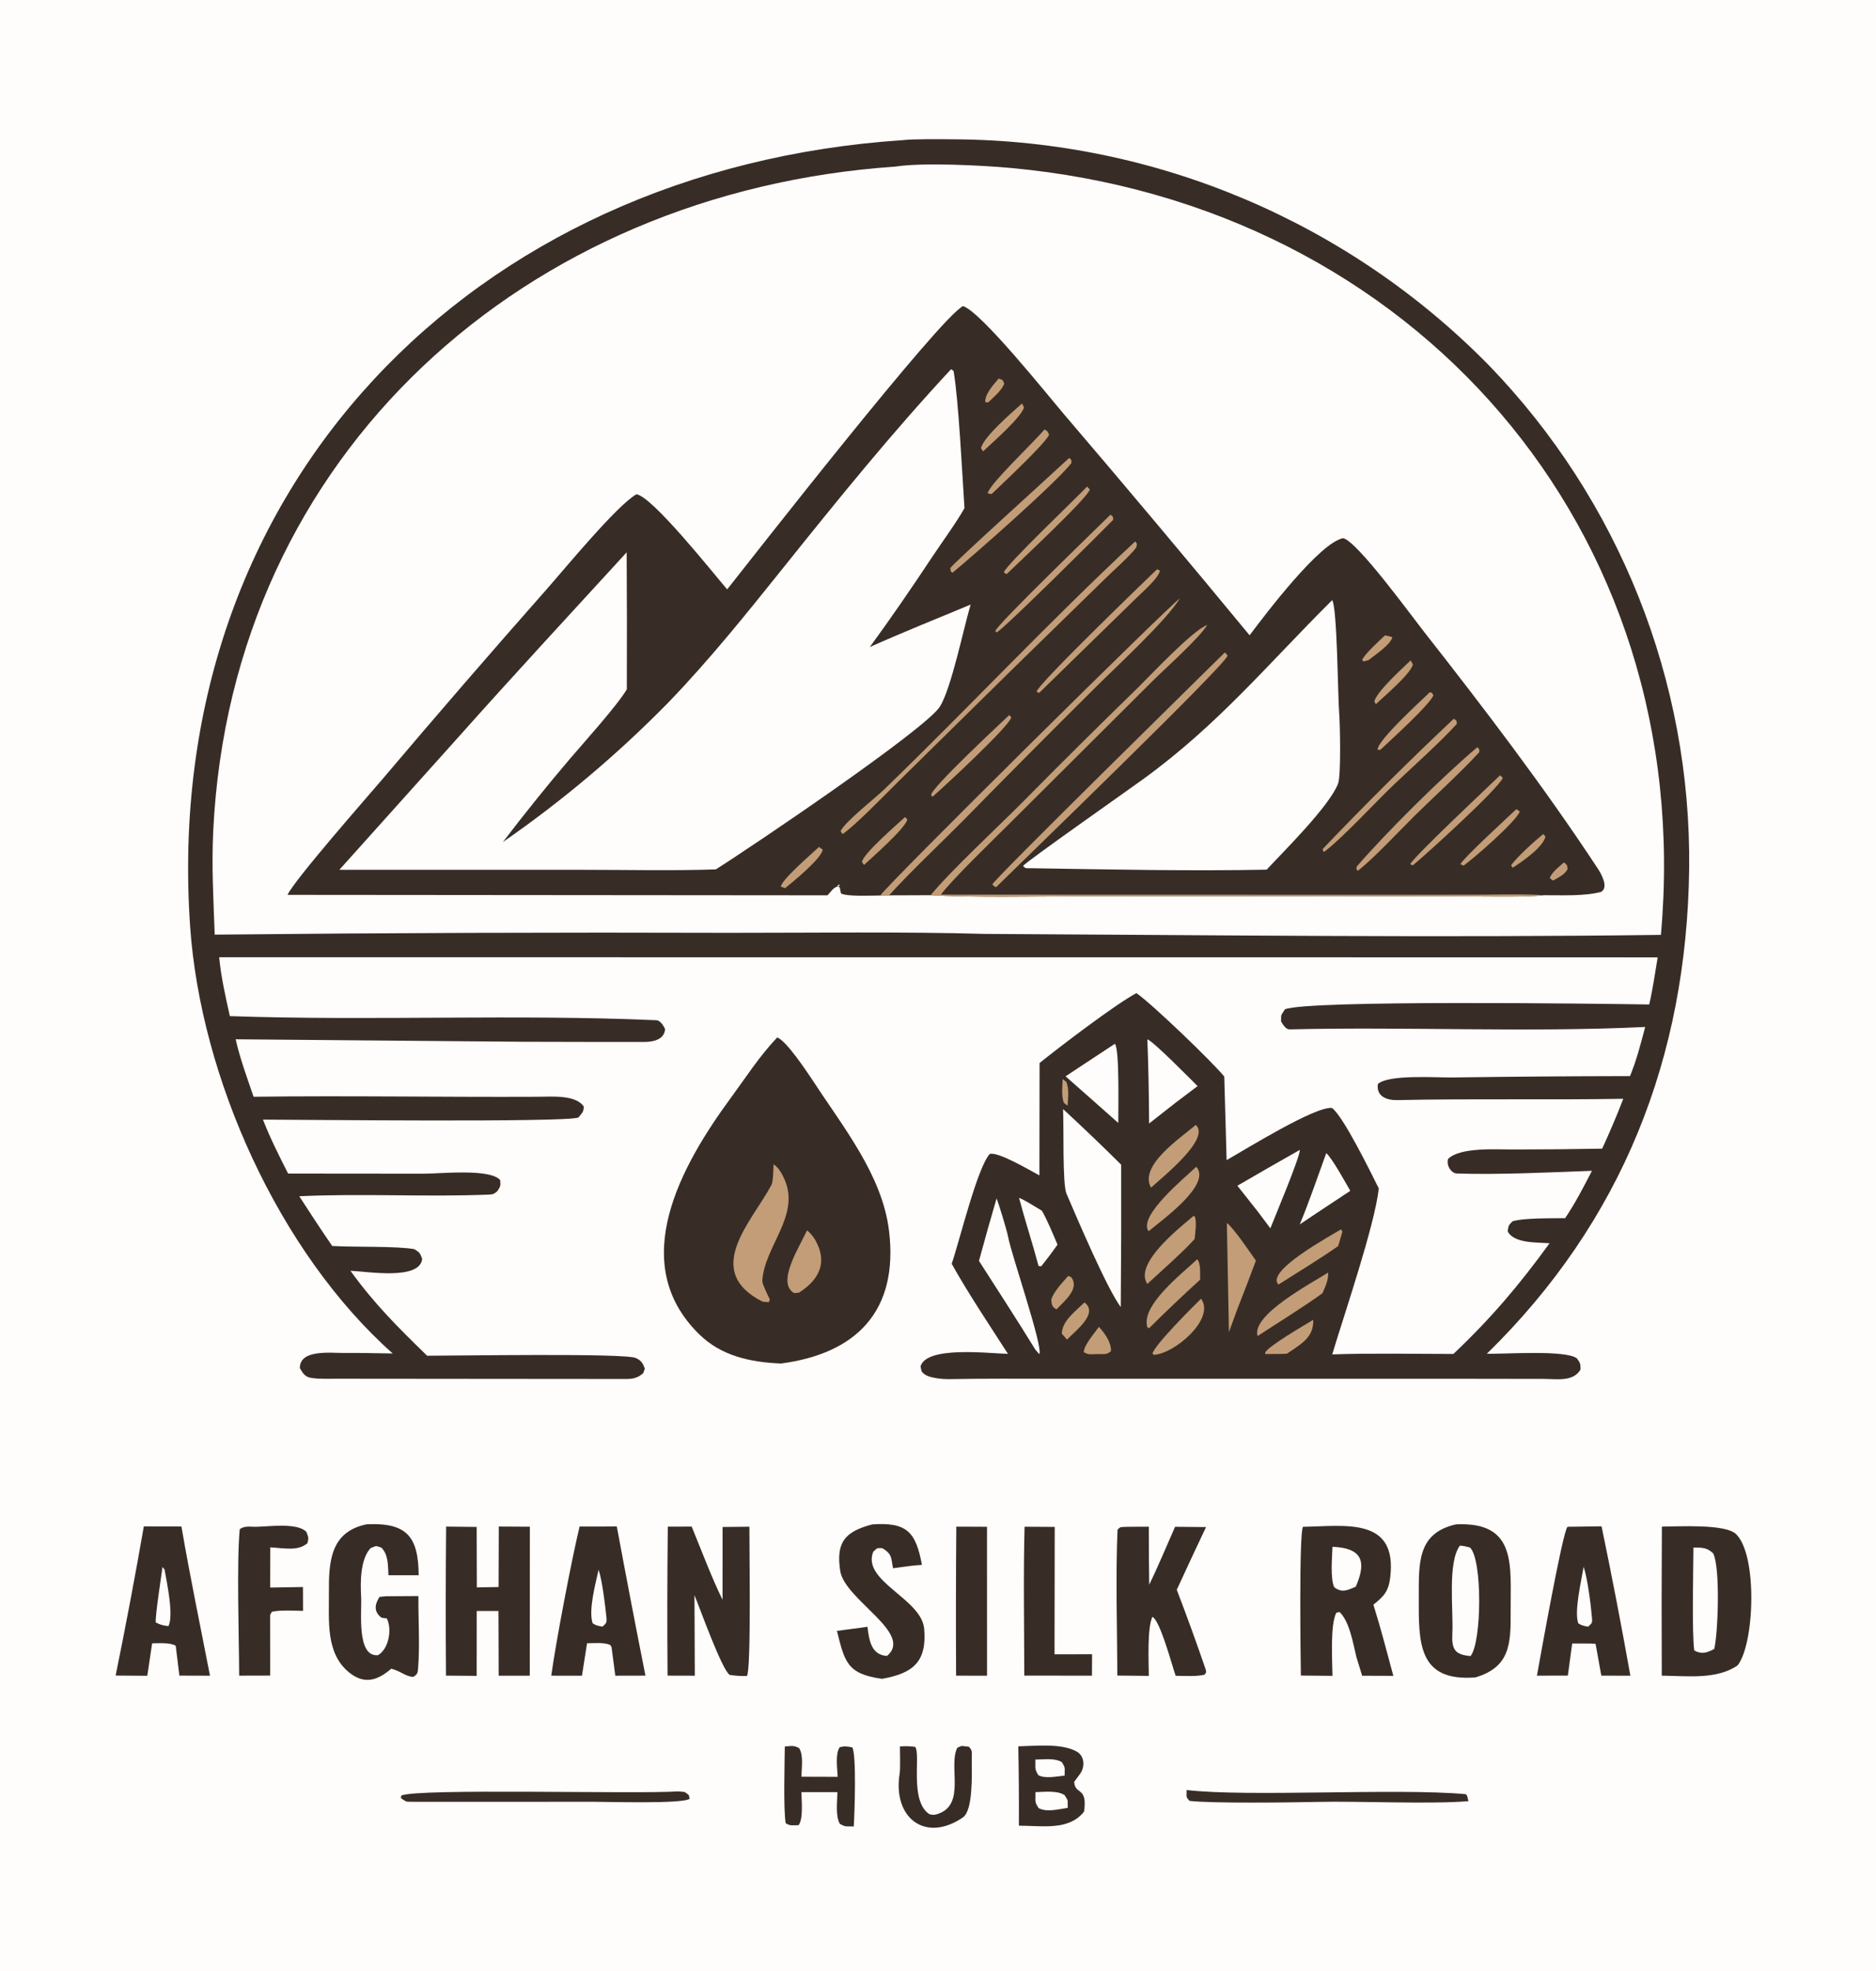
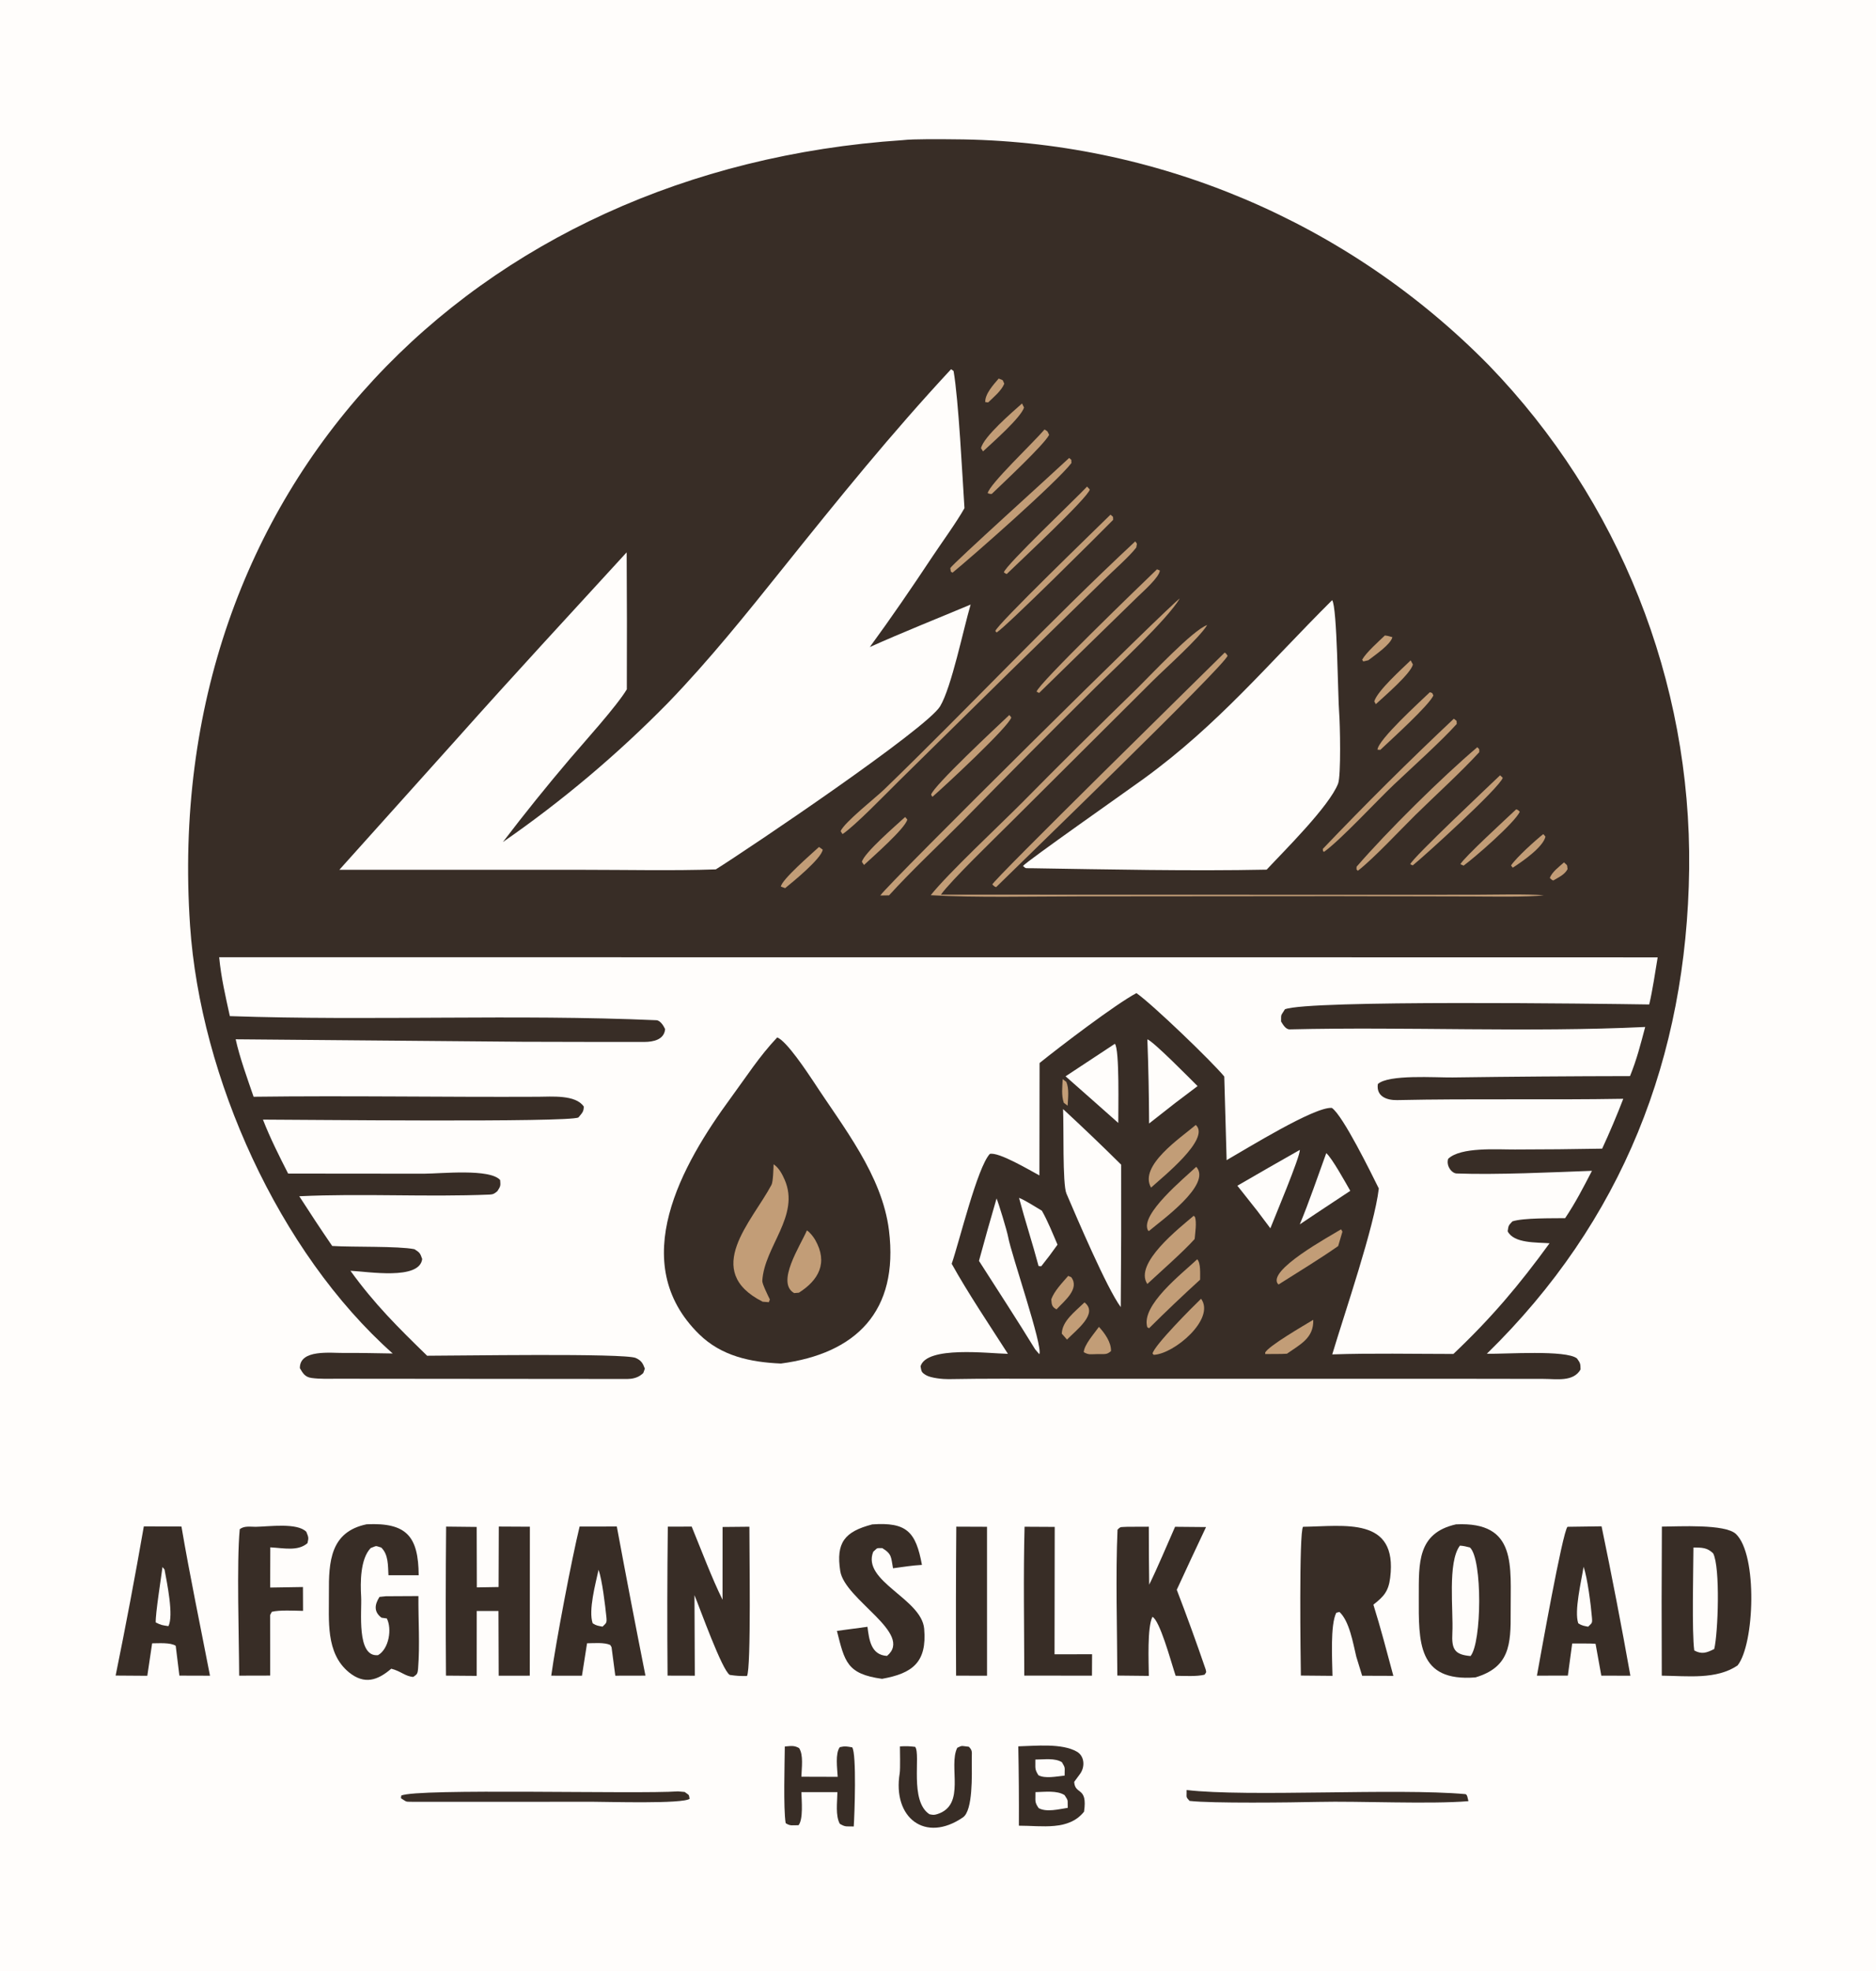
<svg xmlns="http://www.w3.org/2000/svg" width="621" height="652" viewBox="0 0 621 652" fill="none">
  <path d="M0 0H621V652H0V0Z" fill="#FFFDFB" />
  <path d="M298.75 46.369C302.371 45.929 312.11 46.047 315.859 46.088C382.473 46.434 446.193 73.351 492.876 120.865C536.053 165.501 559.871 225.369 559.155 287.463C558.35 349.793 537.035 404.055 492.177 447.854C498.217 447.991 518.411 446.499 522.019 449.407C523.131 450.941 523.177 451.158 523.196 453.056C520.822 457.205 515.298 456.185 511.002 456.17C488.855 456.092 466.708 456.129 444.561 456.135L349.812 456.129C337.872 456.108 325.913 456.034 313.972 456.25C312.128 456.284 308.151 455.879 306.574 454.955C304.836 453.936 305.056 453.586 304.72 452.011C306.749 445.187 327.234 447.75 333.648 447.879C327.728 438.655 320.263 427.529 315.033 418.083C317.629 410.562 323.468 386.291 327.65 381.743C330.584 381.005 340.769 387.096 344.071 388.855L344.124 351.67C350.787 346.287 369.22 332.26 376.182 328.542C381.395 332.15 401.194 351.182 405.26 356.135L406.042 383.799C412.617 380.054 435.241 366.009 440.885 366.526C444.58 369.063 453.995 388.305 456.418 393.174C454.981 405.682 445.095 434.393 441.003 448.067C453.873 447.621 468.136 447.912 481.11 447.92C493.694 435.993 502.831 425.196 512.938 411.299C508.637 410.974 501.111 411.381 499.074 407.341C499.356 405.396 499.303 405.49 500.64 404.056C504.322 402.863 513.819 403.069 518.099 402.997C521.594 397.76 524.084 392.916 526.975 387.332C514.257 387.809 495.363 388.704 482.167 388.213C480.535 388.152 478.641 385.677 479.372 383.364C483.542 379.375 495.658 380.313 501.507 380.277C511.123 380.27 520.74 380.177 530.355 379.999C532.863 374.578 535.193 369.077 537.342 363.504C512.387 363.931 487.438 363.405 462.49 363.938C459.01 364.013 455.519 362.691 456.1 358.627C459.606 355.365 475.302 356.523 480.837 356.448C500.415 356.178 519.994 356.028 539.574 355.998C541.841 350.41 543.044 345.574 544.599 339.747C505.82 341.599 465.808 339.615 426.92 340.54C425.58 340.572 424.623 338.862 424.061 337.915C424.117 335.285 423.859 336.333 425.34 333.892C433.114 330.767 528.872 332.04 545.93 332.301C547.059 327.513 547.898 321.674 548.725 316.729L525.844 316.707L72.553 316.676C73.2 323.431 74.633 329.539 76.085 336.155C122.982 337.777 170.406 335.457 217.269 337.512C218.596 337.57 219.691 339.415 220.169 340.453C219.877 343.913 216.345 344.697 213.267 344.699C199.853 344.708 186.412 344.682 172.992 344.64L78.011 343.821C79.403 350.059 81.858 356.732 83.946 362.831C115.275 362.433 146.692 362.983 178.025 362.834C182.567 362.813 190.574 362.084 193.247 366.078C193.222 367.856 192.682 368.193 191.479 369.672C188.437 371.406 97.478 370.392 87.043 370.394C89.446 376.547 92.379 382.373 95.38 388.246L140.327 388.287C146.082 388.266 162.17 386.529 165.562 390.385C165.718 392.315 165.724 392.376 164.657 394.048C163.814 394.774 163.313 395.142 162.157 395.19C141.217 396.065 119.998 394.756 99.065 395.745C102.616 401.282 106.249 406.765 109.965 412.193C116.992 412.628 131.716 412.185 137.187 413.258C138.933 414.37 139.082 414.552 139.757 416.508C138.888 423.618 121.682 420.645 116.007 420.402C124.029 431.506 131.724 439.09 141.389 448.507C150.623 448.521 206.799 447.594 210.455 449.252C212.307 450.092 212.807 451.013 213.46 452.786C212.866 454.279 213.241 454.103 212.132 454.9C210.908 455.82 209.189 456.2 207.674 456.197C175.765 456.151 143.849 456.168 111.939 456.114C109.026 456.109 105.902 456.253 103.115 455.859C100.874 455.542 100.227 454.22 99.267 452.625C99.164 446.282 109.47 447.642 113.998 447.59C119.288 447.529 124.691 447.698 129.991 447.761C92.231 414.199 66.322 356.352 62.918 306.244C53.069 161.252 156.457 55.872 298.75 46.369Z" fill="#382D26" />
-   <path d="M296.37 55.119C305.502 53.679 325.378 54.723 334.613 55.57C467.848 67.795 561.812 175.099 549.8 309.277C476.094 310.259 399.818 309.327 326.01 308.956C298.634 308.173 269.252 308.609 241.765 308.596C184.869 308.413 127.971 308.612 71.077 309.195C70.654 297.48 70.014 286.704 70.584 274.908C76.632 149.909 174.139 63.46 296.37 55.119Z" fill="#FFFDFB" />
  <path d="M240.708 194.981C248.875 184.703 311.134 104.966 318.806 101.258C324.874 103.259 346.96 130.906 352.417 137.29C373.037 161.406 393.448 185.7 413.648 210.169C419.048 202.986 436.847 179.496 444.62 178.036C449.35 179.167 466.851 203.224 471.078 208.607C491.164 234.183 511.029 260.193 528.925 287.368C529.777 288.663 532.735 293.502 529.998 295.063C524.453 296.55 516.863 296.125 511.036 296.162C506.317 296.851 492.465 296.585 487.261 296.574L442.308 296.476L356.906 296.546C341.869 296.546 322.85 297.014 308.092 296.156L294.298 296.203L291.402 296.253C288.391 296.272 280.615 296.665 278.404 295.594C278.115 294.405 278.013 293.911 277.861 292.655L277.197 292.897L277.95 293.642L277.957 293.009C275.739 293.634 275.664 294.323 273.923 296.195L95.175 296.043C97.497 291.018 121.526 263.702 126.323 258.083C144.277 236.887 162.452 215.879 180.847 195.064C186.936 188.18 204.247 167.117 210.685 163.509C215.987 164.317 235.809 189.266 240.708 194.981Z" fill="#382D26" />
  <path d="M308.092 296.156C313.867 288.885 331.053 272.865 338.357 265.51C350.947 252.764 363.667 240.146 376.515 227.66C380.908 223.342 394.827 208.451 399.611 206.772C396.972 211.121 385.965 220.902 381.71 225.117L334.406 272.215C329.431 277.185 314.831 291.274 311.455 295.977L445.594 296.009L488.142 296C494.343 295.999 505.054 295.709 511.036 296.162C506.317 296.851 492.465 296.585 487.261 296.574L442.308 296.476L356.906 296.546C341.869 296.546 322.85 297.014 308.092 296.156Z" fill="#C29D77" />
  <path d="M291.402 296.253C294.006 292.288 388.71 198.664 390.532 198.006C386.165 205.214 369.431 220.641 362.507 227.531C347.752 242.172 333.098 256.912 318.544 271.752C310.846 279.5 301.488 288.268 294.298 296.203L291.402 296.253Z" fill="#C29D77" />
  <path d="M314.828 122.144L315.651 122.734C317.313 132.147 318.583 157.787 319.26 168.107C316.668 172.748 311.6 179.699 308.551 184.291C301.907 194.301 295.025 204.368 287.927 214.06C298.577 209.27 310.483 204.546 321.302 200.003C318.888 208.173 314.986 227.321 311.213 233.641C306.803 241.03 248.092 280.633 236.946 287.613C223.073 288.1 207.048 287.75 192.994 287.751L112.336 287.746L151.664 243.942C169.872 223.505 188.94 202.928 207.437 182.729C207.537 197.832 207.556 212.935 207.493 228.038C204.229 233.539 193.318 245.566 188.756 250.92C181.082 259.934 173.653 269.153 166.474 278.566C186.098 264.981 204.392 249.568 221.11 232.535C234.743 218.441 247.087 203.04 259.347 187.748C277.563 165.028 294.992 143.472 314.828 122.144Z" fill="#FFFDFB" />
  <path d="M440.976 198.548C442.653 200.818 442.866 230.732 443.294 235.783C443.587 239.245 443.951 256.659 442.935 259.246C439.965 266.807 425.162 281.393 419.294 287.701C394.033 288.215 366.789 287.623 341.469 287.229C339.512 287.16 339.694 287.501 338.627 286.489C339.725 285.014 373.119 261.607 378.521 257.685C403.282 239.708 419.701 219.69 440.976 198.548Z" fill="#FFFDFB" />
  <path d="M375.795 179.103C376.568 180.202 376.363 179.569 376.132 181.133C373.821 184.17 368.375 188.895 365.313 191.94L334.517 222.003L297.447 258.476C293.522 262.344 282.895 273.335 278.889 275.939L278.268 274.958C279.472 272.061 289.962 263.804 292.703 261.152C320.602 234.162 347.388 205.545 375.795 179.103Z" fill="#C29D77" />
  <path d="M405.396 215.89C405.916 216.172 405.956 216.39 406.364 216.928C405.333 220.335 336.941 286.349 329.741 293.485C329.111 293.299 329.042 293.094 328.476 292.608C328.886 291.014 398.778 222.459 405.396 215.89Z" fill="#C29D77" />
  <path d="M353.915 151.502L354.625 152.114L354.669 153.182C349.886 159.461 322.054 183.938 315.316 189.453L314.753 189.121L314.562 187.949C315.413 186.429 348.816 156.317 353.915 151.502Z" fill="#C29D77" />
  <path d="M481.255 237.762L482.159 238.479L482.22 239.501C477.208 245.096 467.224 254.078 461.472 259.515C455.769 264.904 443.87 277.793 438.307 281.802L437.948 281.593L437.875 280.84C451.946 266.094 466.411 251.729 481.255 237.762Z" fill="#C29D77" />
  <path d="M489.017 247.202C489.866 248.083 489.634 247.562 489.663 248.843C483.441 255.631 475.192 263.069 468.512 269.639C463.439 274.629 454.788 283.955 449.488 288.068L449.038 287.648L449.06 286.734C459.206 275.005 477.248 257.168 489.017 247.202Z" fill="#C29D77" />
  <path d="M383 188.341L383.941 188.726C383.784 190.96 378.339 195.715 376.554 197.458C365.698 208.061 354.807 218.625 343.971 229.249L343.141 228.818C343.311 226.584 378.678 192.481 383 188.341Z" fill="#C29D77" />
  <path d="M367.609 170.251L368.433 170.984L368.482 171.976C363.883 176.659 333.004 207.393 329.896 209.253L329.485 208.76C329.811 206.815 362.932 174.879 367.609 170.251Z" fill="#C29D77" />
  <path d="M496.565 256.485L497.448 257.317C496.383 260.623 471.562 283.154 467.654 286.289L466.82 285.91C467.66 283.699 493.386 259.559 496.565 256.485Z" fill="#C29D77" />
  <path d="M359.848 160.973L360.745 161.942C360.23 164.575 337.284 185.983 333.258 189.897C332.975 189.849 332.585 189.534 332.301 189.348C332.834 187.03 356.41 164.665 359.848 160.973Z" fill="#C29D77" />
  <path d="M334.108 236.541L334.757 237.341C334.088 240.261 312.42 260.384 308.64 263.613L308.222 262.907C308.91 260.055 330.24 240.197 334.108 236.541Z" fill="#C29D77" />
  <path d="M345.771 142.08C347.057 142.925 346.53 142.388 347.289 143.855C345.637 147.127 331.867 159.952 328.311 163.387C327.715 163.475 327.612 163.347 326.96 163.171C327.369 160.306 342.261 146.242 345.771 142.08Z" fill="#C29D77" />
  <path d="M473.304 229.008C474.361 229.35 473.937 229.046 474.484 230.076C473.048 233.37 460.288 244.882 456.915 248.072L455.979 248.008C456.224 244.654 470.077 232.14 473.304 229.008Z" fill="#C29D77" />
  <path d="M501.894 267.742C502.626 267.983 502.457 267.986 503.086 268.544C501.386 272.223 488.07 283.773 484.486 286.364L483.422 285.898C484.59 283.664 498.956 270.524 501.894 267.742Z" fill="#C29D77" />
  <path d="M338.317 133.477L338.983 134.828C337.882 138.238 328.588 146.353 325.408 149.326L324.735 148.286C325.584 144.484 334.993 136.446 338.317 133.477Z" fill="#C29D77" />
  <path d="M299.622 270.287L300.335 271.123C299.682 274.032 288.9 283.463 286.008 286.149L285.311 285.139C285.924 282.249 296.718 272.944 299.622 270.287Z" fill="#C29D77" />
  <path d="M271.105 280.2L272.341 281.078C271.922 284.043 262.428 291.776 259.897 293.817L258.495 293.308C258.656 291.094 268.799 282.331 271.105 280.2Z" fill="#C29D77" />
  <path d="M466.962 218.464L467.701 219.826C467.003 222.886 458.066 230.505 455.42 232.957L454.919 232.025C455.962 228.512 464.067 221.289 466.962 218.464Z" fill="#C29D77" />
  <path d="M510.863 275.931L511.579 276.767C510.806 280.305 503.795 285.099 500.749 287.06L500.191 286.315C501.99 283.631 508.258 277.996 510.863 275.931Z" fill="#C29D77" />
  <path d="M458.431 210.229C459.596 210.369 459.775 210.471 460.913 210.795C460.323 213.228 455.198 216.68 452.94 218.43L451.283 218.821L450.904 218.248C452.267 215.815 456.276 212.298 458.431 210.229Z" fill="#C29D77" />
  <path d="M330.59 125.233C332.275 125.956 331.711 125.373 332.437 126.937C331.489 129.277 329.012 131.292 327.104 133.132L326.137 133.019C326.032 130.313 328.894 127.22 330.59 125.233Z" fill="#C29D77" />
  <path d="M517.724 285.291C519.009 286.555 518.656 285.819 518.905 287.531C517.933 289.363 516.042 290.169 514.177 291.286C513.555 291.065 513.562 290.933 513.022 290.441C513.798 288.423 516.021 286.816 517.724 285.291Z" fill="#C29D77" />
  <path d="M351.895 366.902C358.417 372.921 364.831 379.055 371.134 385.303C371.179 401.007 371.133 416.711 370.996 432.415C366.364 426.174 356.391 402.709 353.008 394.837C351.671 391.727 352.183 372.392 351.895 366.902Z" fill="#FFFDFB" />
  <path d="M329.886 396.477C330.566 398.022 333.389 407.342 333.713 409.189C334.694 414.792 345.381 445.631 344.035 447.995L342.672 446.406C336.691 436.646 330.24 426.793 324.063 417.127C325.935 410.225 327.876 403.341 329.886 396.477Z" fill="#FFFDFB" />
  <path d="M369.042 345.314C370.646 346.944 370.145 367.618 370.181 371.498L361.688 363.975L352.727 356.068L369.042 345.314Z" fill="#FFFDFB" />
  <path d="M379.807 343.825C381.989 344.678 393.855 356.761 396.426 359.307L389.012 364.906L380.381 371.676C380.344 362.389 380.153 353.105 379.807 343.825Z" fill="#FFFDFB" />
  <path d="M430.266 380.416C430.437 382.579 421.813 403.023 420.519 406.35L416.251 400.666L409.6 392.262C416.465 388.272 423.354 384.323 430.266 380.416Z" fill="#FFFDFB" />
-   <path d="M406.119 404.599C408.222 406.057 414.024 414.593 415.733 417.053C413.676 422.578 411.565 428.083 409.401 433.566L406.801 440.734L406.119 404.599Z" fill="#C29D77" />
  <path d="M439.023 381.481C440.948 383.121 445.52 391.431 446.974 393.953L435.654 401.442L430.258 405.05C433.315 397.751 436.278 388.998 439.023 381.481Z" fill="#FFFDFB" />
  <path d="M395.147 402.204L395.577 402.615C396.157 404.572 395.647 407.735 395.457 409.898C391.834 413.976 384.038 420.815 379.791 424.763C375.248 418.002 390.471 406.206 395.147 402.204Z" fill="#C29D77" />
  <path d="M337.322 396.29C338.861 396.78 343.249 399.549 344.889 400.532C346.828 403.931 348.496 408.126 350.061 411.762L347.397 415.417L344.673 418.914L343.793 418.843C341.816 411.382 339.36 403.934 337.322 396.29Z" fill="#FFFDFB" />
  <path d="M396.307 416.597C397.526 417.835 397.241 421.498 397.264 423.346C391.517 428.579 385.884 433.935 380.369 439.412L379.782 439.083C377.615 431.833 391.159 421.453 396.307 416.597Z" fill="#C29D77" />
-   <path d="M439.647 420.994C439.782 423.453 438.727 425.516 437.802 427.793C431.485 432.386 422.976 437.619 416.312 441.983C414.075 435.066 434.196 424.475 439.647 420.994Z" fill="#C29D77" />
  <path d="M395.83 372.158C400.902 376.736 384.493 389.669 381.029 392.89C376.842 385.646 390.931 376.349 395.83 372.158Z" fill="#C29D77" />
  <path d="M395.988 386.003C401.296 391.878 384.188 403.936 380.299 407.27L379.991 407.017C377.301 401.773 392.068 389.727 395.988 386.003Z" fill="#C29D77" />
  <path d="M397.585 429.656C402.422 436.297 388.683 447.951 381.898 448.21L381.522 447.784C382.058 445.092 394.79 432.338 397.585 429.656Z" fill="#C29D77" />
  <path d="M443.917 406.687L444.377 407.445L442.968 412.22C436.889 416.492 429.545 420.927 423.21 424.954C418.689 420.548 440.611 408.764 443.917 406.687Z" fill="#C29D77" />
  <path d="M434.716 436.615C434.928 442.66 430.417 444.733 426.012 447.838C424.067 447.98 420.881 447.918 418.833 447.946L418.797 447.51C419.608 445.422 431.924 438.327 434.716 436.615Z" fill="#C29D77" />
  <path d="M363.773 438.961C365.725 441.074 367.861 444.073 367.765 446.97C366.266 448.298 365.691 447.874 363.276 447.963C361.082 447.971 360.471 448.323 358.744 447.33C358.913 444.87 362.081 441.323 363.773 438.961Z" fill="#C29D77" />
  <path d="M358.992 430.868C363.723 434.514 356.214 440.058 353.2 443.165L351.478 441.202C351.588 437.022 355.824 433.958 358.992 430.868Z" fill="#C29D77" />
  <path d="M353.598 422.094L354.604 422.52C357.467 426.346 352.438 430.273 349.738 433.166C348.079 432.342 348.121 431.36 348.004 429.818C349.02 427.039 351.616 424.395 353.598 422.094Z" fill="#C29D77" />
  <path d="M351.771 356.996L352.976 357.908C353.955 360.195 353.542 363.241 353.417 365.796L352.141 364.835C351.296 362.26 351.65 359.75 351.771 356.996Z" fill="#C29D77" />
  <path d="M257.267 343.214C260.382 344.312 267.303 354.854 269.312 357.842C279.043 372.802 292.027 388.729 294.279 407.091C297.553 433.789 283.375 447.826 258.497 451.087C248.339 450.645 238.802 448.607 231.44 441.4C207.209 417.678 225.731 385.24 241.929 363.185C247.069 356.186 251.341 349.472 257.267 343.214Z" fill="#382D26" />
  <path d="M256.074 385.175C257.842 386.313 258.95 388.473 259.735 390.267C264.954 402.212 252.972 412.381 252.338 423.756C252.284 424.73 254.262 428.698 254.846 429.904L254.508 430.794L252.467 430.639C232.241 420.399 248.92 404.15 255.384 391.966C255.926 390.946 256.031 386.529 256.074 385.175Z" fill="#C29D77" />
  <path d="M267.103 407.052C268.041 407.599 269.27 409.179 269.833 410.162C274.21 417.798 270.955 423.511 264.463 427.653L262.885 427.784C256.796 424.32 264.887 412.195 267.103 407.052Z" fill="#C29D77" />
  <path d="M550.122 505.035C555.67 505.009 571.078 504.097 574.63 507.475C581.868 514.358 580.803 543.931 575.17 550.972C568.193 555.706 558.67 554.449 550.087 554.345C550.006 537.909 550.017 521.472 550.122 505.035Z" fill="#382D26" />
  <path d="M560.57 511.944C563.399 511.993 565.084 511.929 567.096 513.885C569.5 518.482 568.723 540.313 567.45 545.527C564.959 546.789 563.322 547.373 560.841 546.011C560.017 539.977 560.538 519.081 560.57 511.944Z" fill="#FFFDFB" />
  <path d="M481.958 504.294C502.396 503.298 499.948 518.213 500.066 533.312C500.15 544.102 499.694 551.556 488.415 554.922C469.207 556.426 469.606 543.294 469.65 528.047C469.681 517.186 469.12 507.17 481.958 504.294Z" fill="#382D26" />
  <path d="M483.274 511.325C484.606 511.418 485.325 511.631 486.595 511.947C490.77 515.893 490.502 543.406 486.783 547.863C481.499 547.4 480.48 545.609 480.764 540.189C481.148 532.875 479.098 516.803 483.274 511.325Z" fill="#FFFDFB" />
  <path d="M431.335 505.094C444.966 504.932 462.716 501.578 460.185 521.933C459.619 526.488 458.058 528.164 454.624 530.853C457.053 538.594 459.117 546.569 461.232 554.411L450.903 554.375L448.959 548.044C447.888 543.576 446.689 536.317 443.394 533.274L442.342 533.542C440.294 537.518 441.008 549.31 441.085 554.406L430.62 554.312C430.519 548.687 429.969 506.912 431.335 505.094Z" fill="#382D26" />
-   <path d="M441.083 511.706C450.842 512.113 452.492 516.479 448.792 524.902C445.908 526.161 444.205 527.023 441.661 525.089C440.299 522.012 440.963 515.418 441.083 511.706Z" fill="#FFFDFB" />
  <path d="M165.114 505.018L175.401 505.071L175.37 554.353L165.079 554.371L165.008 532.957L157.81 532.955L157.795 554.417L147.632 554.336C147.513 537.902 147.527 521.467 147.676 505.033L157.795 505.145L157.844 525.143L165.045 525.023L165.114 505.018Z" fill="#382D26" />
  <path d="M221.06 505.04L228.971 505.038C231.976 512.352 235.738 522.326 239.176 529.228L239.19 505.16L248.066 505.075C248.015 511.25 248.712 552.224 247.257 554.47C244.89 554.468 243.935 554.445 241.582 554.099C239.058 552.685 231.714 532.134 229.887 527.703L229.999 554.359L220.979 554.335C220.844 537.903 220.87 521.471 221.06 505.04Z" fill="#382D26" />
  <path d="M121.353 504.271C134.703 503.636 138.486 508.356 138.595 521.121L128.59 521.132C128.402 517.83 128.594 514.287 126.199 511.959C124.016 511.324 124.941 511.304 122.703 512.136C119.252 515.731 119.261 523.49 119.545 528.217C119.828 532.917 117.912 548.306 125.145 547.561C128.763 545.471 129.819 538.864 128.041 535.417L126.289 535.173C123.702 533.224 123.982 530.87 125.62 528.292L127.719 528.07L138.508 528.013C138.435 535.749 139.03 544.258 138.399 551.949C138.241 553.871 138.006 553.908 136.796 554.764C134.167 554.601 132.687 552.845 129.519 552.043C124.991 555.931 120.637 557.391 115.528 553.255C107.713 546.862 108.95 536.02 108.876 527.002C108.79 516.596 109.369 506.752 121.353 504.271Z" fill="#382D26" />
  <path d="M373.174 505.098L380.284 505.07C380.281 511.46 380.325 517.849 380.415 524.238C383.271 518.447 386.304 511.096 388.978 505.095L399.226 505.189C395.958 512.085 392.728 519 389.538 525.934C392.885 534.645 396.07 543.418 399.094 552.247C399.338 553.5 399.441 552.924 398.744 554.023C396.245 554.675 391.921 554.423 389.167 554.384L388.613 552.659C387.504 549.23 383.899 536.111 381.489 534.882C379.709 538.324 380.254 549.865 380.287 554.421L369.867 554.313C369.814 539.218 369.264 520.895 369.93 506.053C371.061 504.876 370.987 505.268 373.174 505.098Z" fill="#382D26" />
  <path d="M191.866 505.007C195.915 505.056 200.116 504.996 204.177 504.988C207.234 521.457 210.395 537.906 213.659 554.335L203.679 554.357L202.437 544.923L201.999 544.189C200.075 543.293 196.636 543.603 194.328 543.634L192.643 554.363L182.476 554.353C184.003 543.262 189.255 515.704 191.866 505.007Z" fill="#382D26" />
  <path d="M198.139 519.321C199.342 522.727 200.329 531.049 200.73 534.944C200.945 537.035 200.639 536.914 199.456 538.13C198.02 537.85 197.435 537.839 196.188 537.026C194.725 532.778 197.136 523.927 198.139 519.321Z" fill="#FFFDFB" />
  <path d="M47.612 504.957L60.067 505.008C62.79 521.048 66.41 538.34 69.511 554.361L59.382 554.331L58.166 544.463C56.39 543.32 52.61 543.644 50.361 543.647L48.762 554.387L38.278 554.313C41.624 537.906 44.735 521.453 47.612 504.957Z" fill="#382D26" />
  <path d="M53.787 518.41L54.461 519.226C55.243 523.455 57.579 534.596 55.737 537.961C53.657 537.642 53.396 537.661 51.549 536.74C51.435 533.882 53.306 522.182 53.787 518.41Z" fill="#FFFDFB" />
  <path d="M518.882 505.098L530.156 504.94C533.57 521.366 536.75 537.84 539.695 554.357L530.074 554.351L528.171 543.814C526.816 543.638 522.046 543.716 520.433 543.705L518.997 554.328L508.76 554.343C509.803 548.647 517.226 506.804 518.882 505.098Z" fill="#382D26" />
  <path d="M524.21 518.322C525.51 522.095 526.64 531.055 526.978 535.21C527.136 537.151 526.923 536.9 525.717 538.147C524.282 537.859 523.682 537.842 522.439 537.024C521.058 532.982 523.424 523.24 524.21 518.322Z" fill="#FFFDFB" />
  <path d="M288.734 504.308C300.171 503.505 303.168 506.775 305.184 517.703C302.142 517.851 298.67 518.405 295.611 518.817C294.938 515.211 295.298 514.123 292.049 512.144C289.903 512.207 290.733 511.895 289.059 513.357C285.184 523.118 305.056 528.838 305.924 538.828C306.891 549.94 302.047 553.598 291.98 555.393C280.333 553.797 279.621 549.748 277.042 539.536L287.153 538.182C287.696 542.401 288.273 547.509 293.623 547.815C302.581 540.344 279.617 529.274 278.139 519.722C276.688 510.338 279.58 506.685 288.734 504.308Z" fill="#382D26" />
  <path d="M84.628 505.103C89.11 505.027 98.379 503.674 101.397 506.751C102.13 508.578 102.221 508.662 101.79 510.503C98.64 513.253 94.052 512.146 89.473 511.898L89.432 525.193L100.28 525.022L100.311 532.909C97.527 532.859 92.466 532.569 89.967 533.227L89.414 534.307L89.433 554.318L79.171 554.343C79.132 542.288 78.306 516.901 79.36 505.893C80.841 504.754 82.624 505.084 84.628 505.103Z" fill="#382D26" />
  <path d="M339.157 505.079L349.139 505.133L349.077 547.275L361.504 547.261L361.467 554.35L339.063 554.323C339.04 538.204 338.73 521.124 339.157 505.079Z" fill="#382D26" />
  <path d="M337.078 577.729C342.643 577.604 351.51 576.605 356.496 579.505C359.02 580.974 359.241 584.531 357.493 586.886L355.581 589.479C355.844 593.952 360.088 590.872 358.843 599.344C353.774 605.719 344.932 603.969 337.275 603.978C337.318 595.228 337.252 586.478 337.078 577.729Z" fill="#382D26" />
  <path d="M342.752 592.88C345.873 592.802 349.933 592.26 352.403 593.869C353.738 595.982 353.342 595.123 353.447 598.078C350.367 598.541 346.419 599.595 343.822 598.164C342.354 596.061 342.822 595.76 342.752 592.88Z" fill="#FFFDFB" />
  <path d="M342.724 582.102C345.741 582.096 349.163 581.524 351.518 582.975C352.787 585.106 352.377 584.566 352.418 587.407C349.749 587.691 345.88 588.482 343.731 587.278C342.379 585.124 342.802 584.87 342.724 582.102Z" fill="#FFFDFB" />
  <path d="M316.556 505.053L326.727 505.094L326.732 554.36L316.489 554.35C316.405 537.917 316.427 521.485 316.556 505.053Z" fill="#382D26" />
  <path d="M259.79 577.783C261.772 577.636 262.824 577.334 264.524 578.311C266.012 580.594 265.365 584.784 265.277 587.781L277.3 587.816C277.148 585.016 276.437 580.099 277.988 578.001C279.838 577.595 280.173 577.751 282.094 578.059C283.596 580.113 282.874 600.54 282.609 604.237C280.178 604.153 279.945 604.509 277.993 603.35C276.51 600.579 277.15 596.312 277.204 592.88L265.278 592.887C265.357 595.72 265.934 601.828 264.339 603.819C262.25 603.803 261.598 604.156 260.072 603.136C259.285 598.208 259.742 583.463 259.79 577.783Z" fill="#382D26" />
  <path d="M297.9 577.755C300.038 577.626 300.816 577.66 302.947 577.9C304.862 580.496 300.962 595.812 307.673 600.191C308.818 600.415 309.157 600.502 310.295 600.14C319.883 597.087 313.812 584.32 316.879 578.206C318.661 577.302 318.359 577.642 320.725 577.867C322.073 579.266 321.627 579.698 321.678 582.119C321.702 587.16 322.106 598.94 318.744 601.241C306.249 609.792 295.393 601.35 297.823 586.625C298.065 585.16 297.888 578.758 297.9 577.755Z" fill="#382D26" />
  <path d="M224.442 592.629L226.647 592.827C228.242 594.052 227.964 593.461 228.28 595.082C226.063 596.832 200.933 596.064 196.435 596.065L137.094 596.081C134.001 595.968 135.041 596.368 132.722 594.893L132.818 594.022C137.891 591.537 211.047 593.585 224.442 592.629Z" fill="#382D26" />
  <path d="M392.805 592.181C413.046 594.552 462.325 591.495 485.052 593.536C485.718 593.596 485.847 594.955 486.081 595.866C473.264 596.936 449.961 595.786 436.325 596.107C427.714 596.309 400.895 596.635 393.761 595.776C392.432 594.291 392.855 594.762 392.805 592.181Z" fill="#382D26" />
</svg>